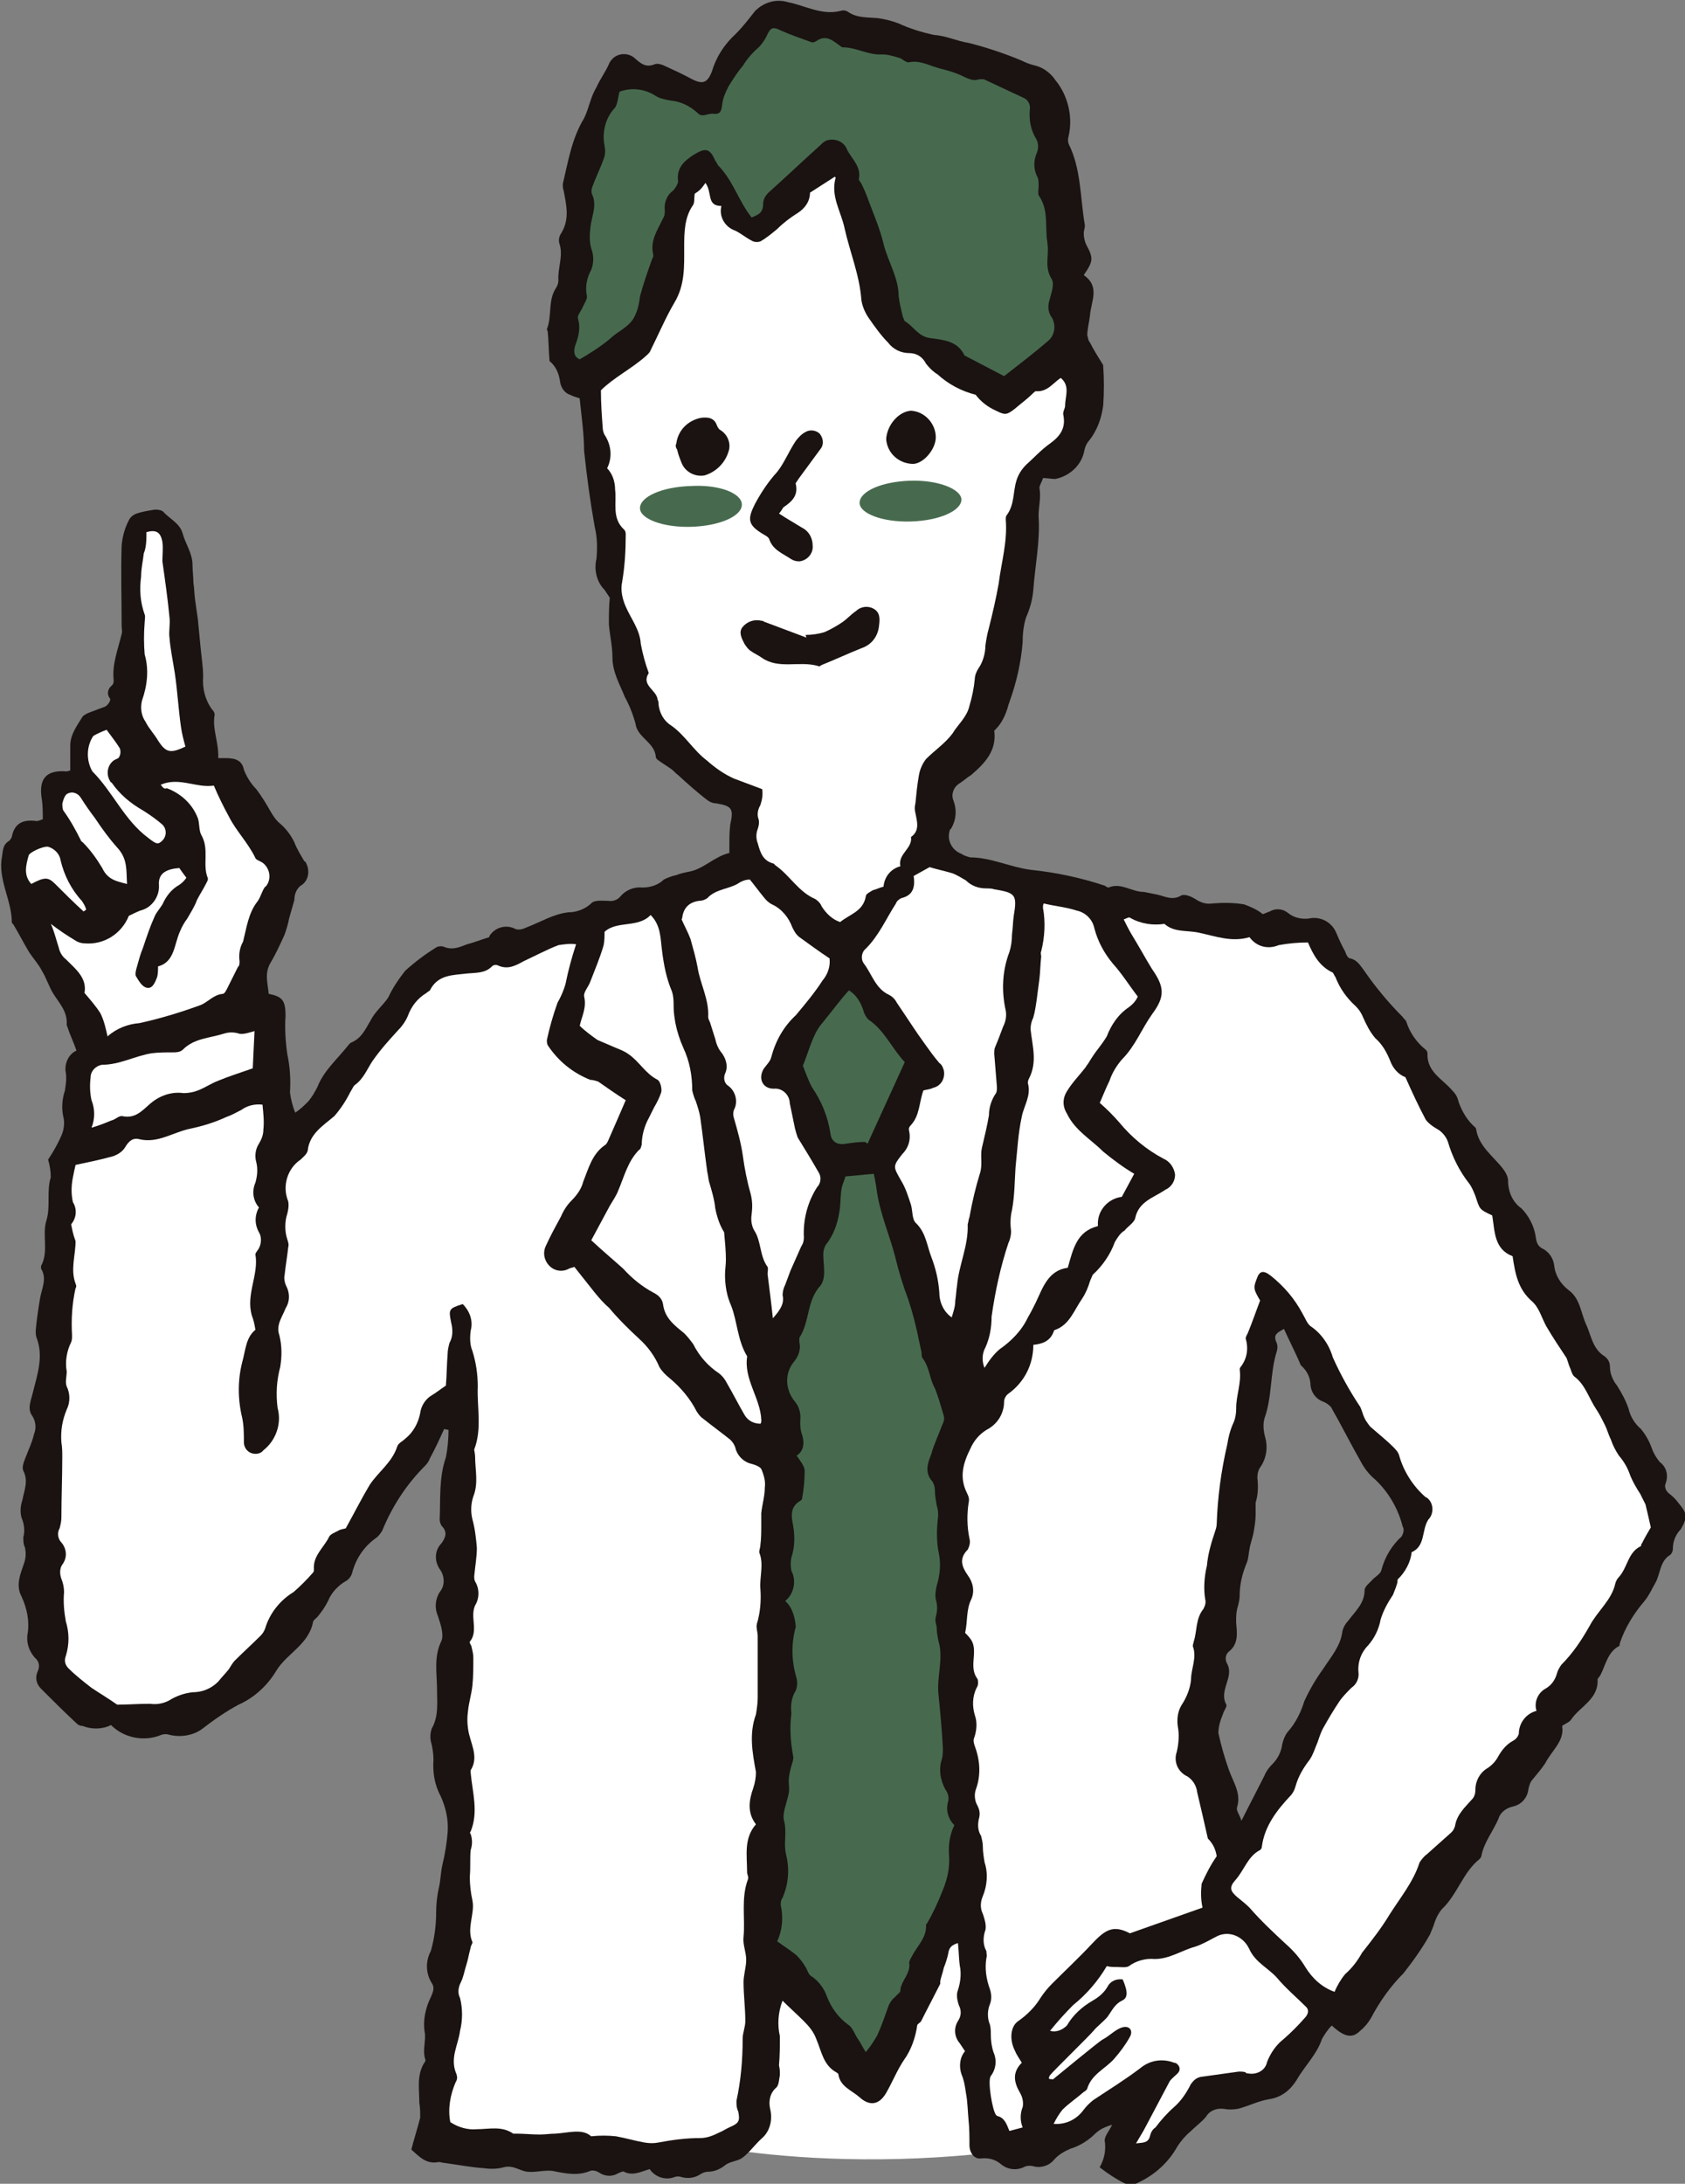
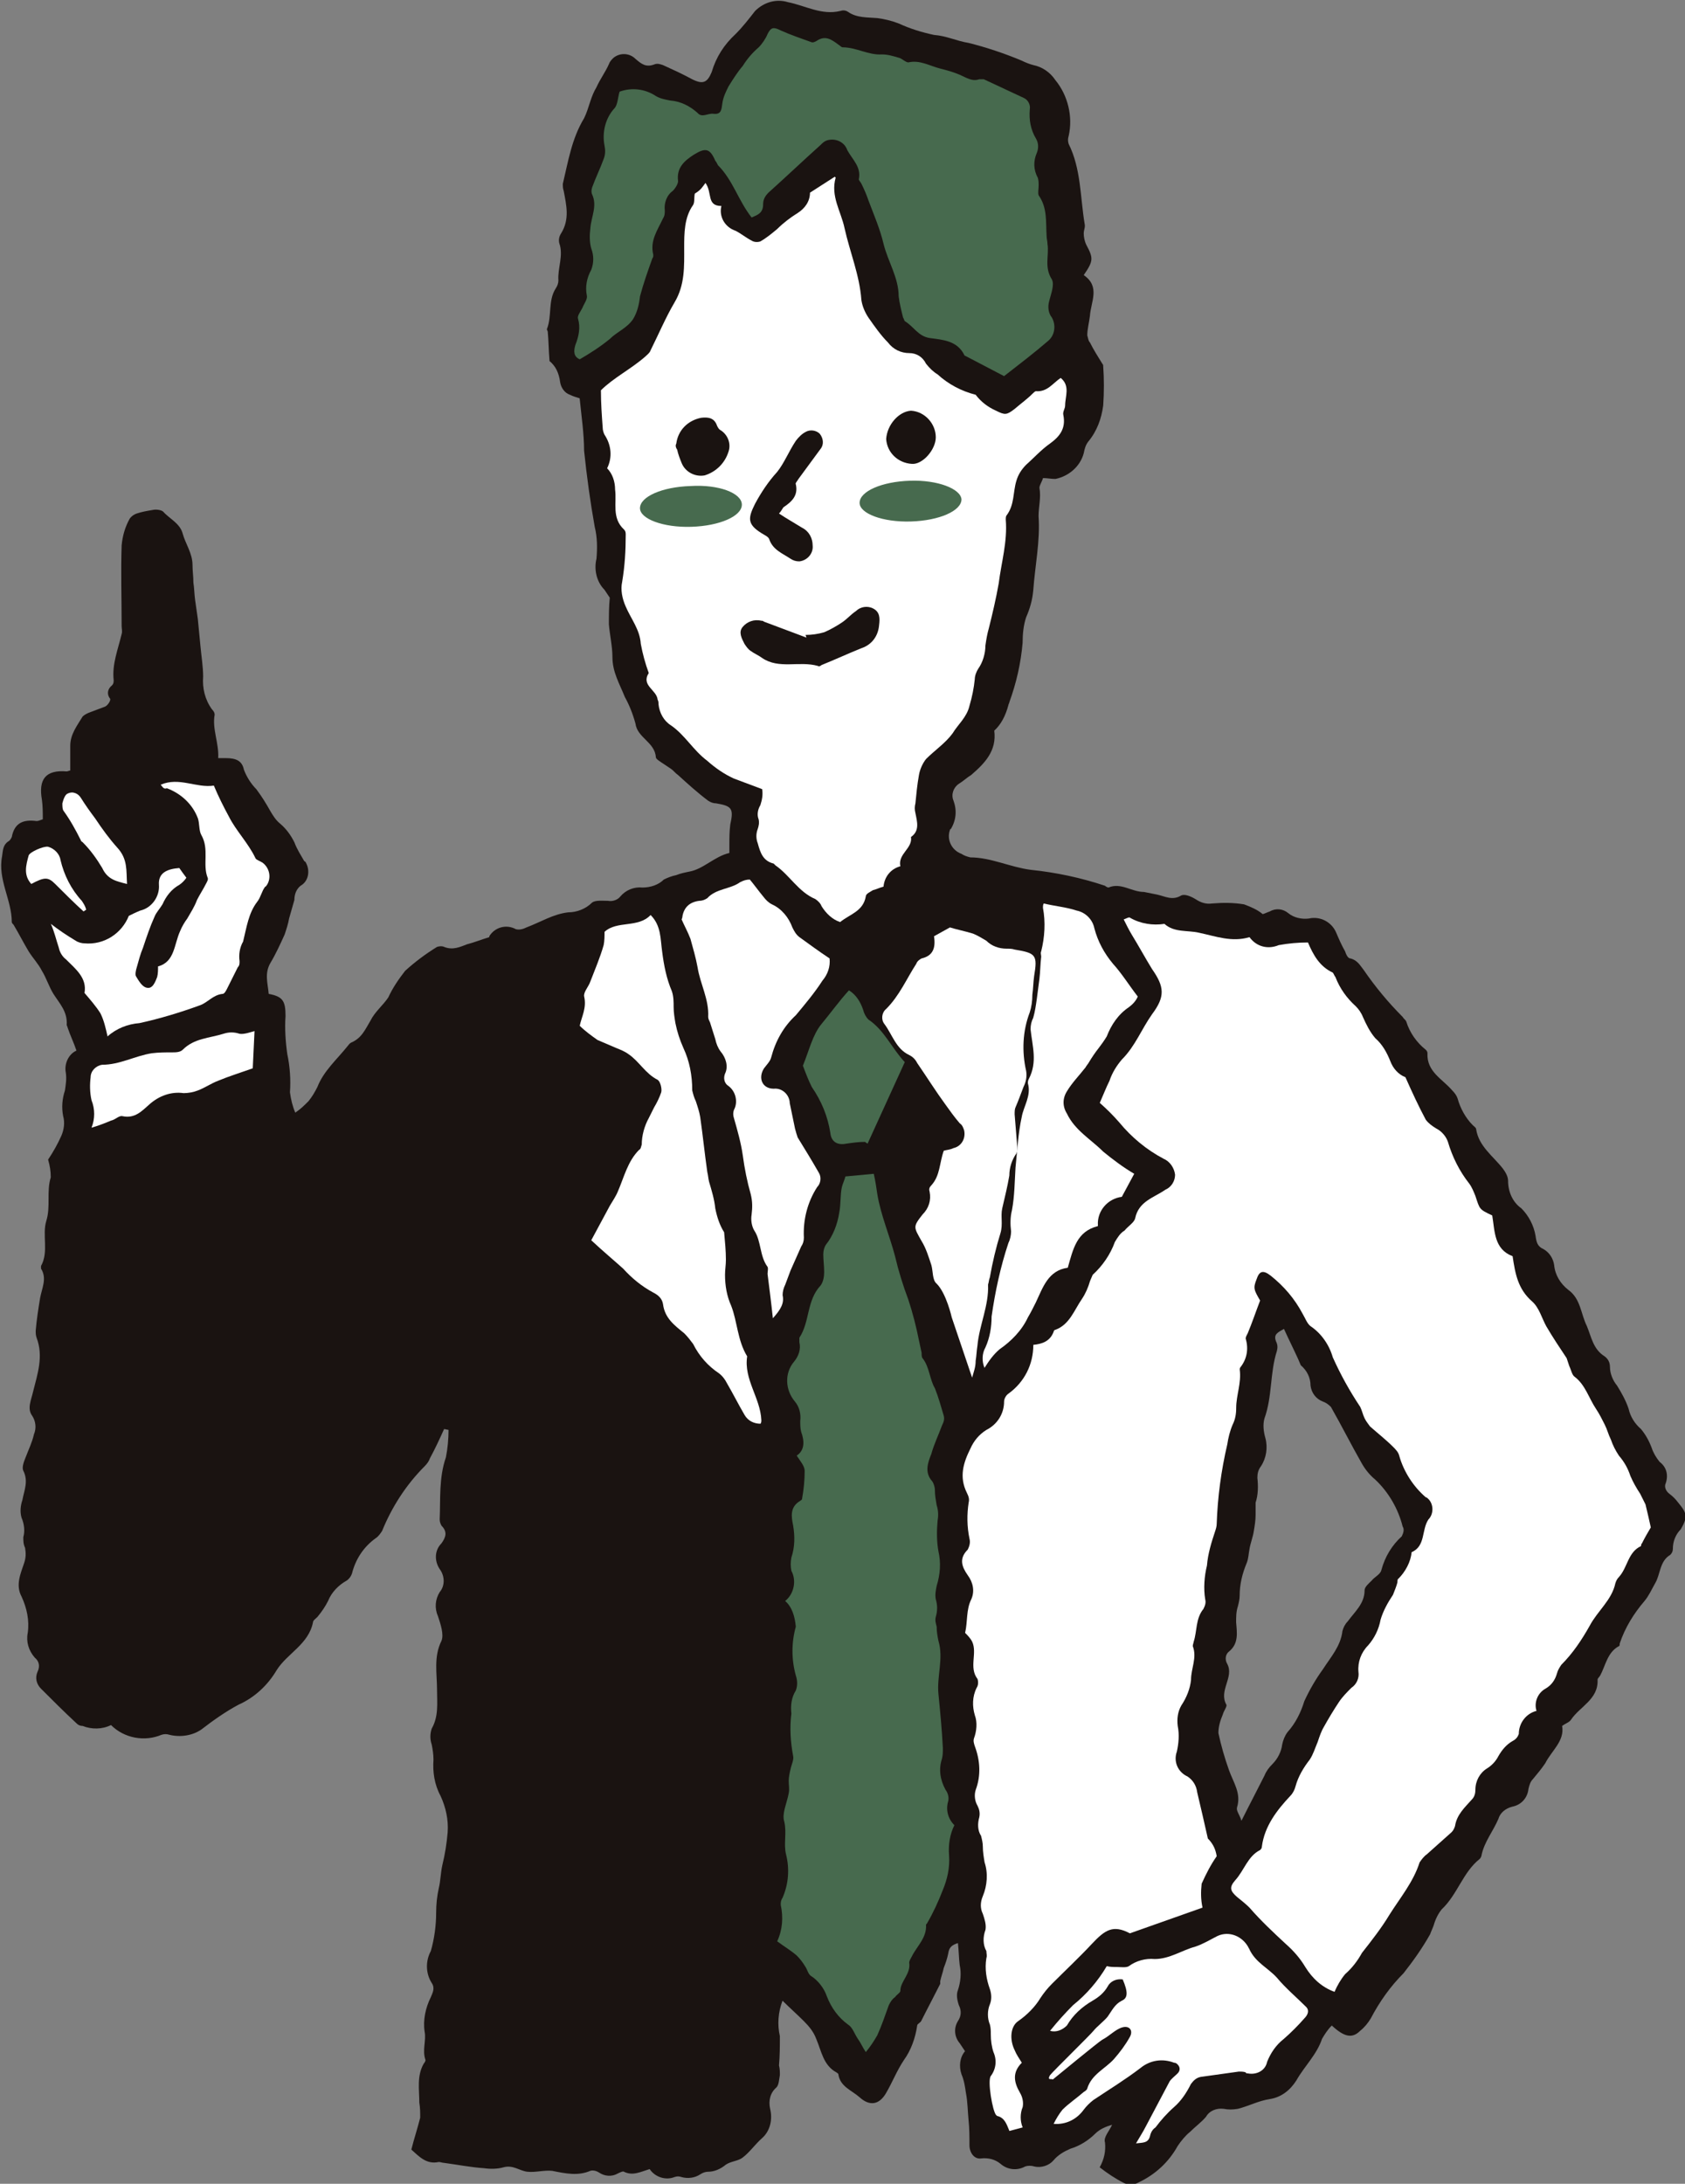
<svg xmlns="http://www.w3.org/2000/svg" id="_レイヤー_1" width="190.2" height="246.4" viewBox="0 0 190.2 246.4">
  <rect x="0" y="0" width="190.2" height="246.4" fill="#808080" stroke="none" />
  <defs>
    <style>.cls-1{fill:#fff;}.cls-2{fill:#476a4e;}.cls-3{fill:#1a1311;}</style>
  </defs>
  <g id="_グループ_4433">
-     <path id="_パス_7239" class="cls-1" d="m74.34,240.94s18.8,5.5,45.6.8l.6-60.6-46.8,9.3.6,50.5Z" />
    <path id="_パス_7240" class="cls-3" d="m189.43,169.54c-.3-.4-.6-.7-1-1s-.6-.8-.4-1.2c.3-.9.1-1.8-.7-2.4-.4-.5-.7-1-.9-1.6-.3-.8-.7-1.5-1.2-2.1-.7-.6-1.2-1.4-1.4-2.3-.3-.9-.8-1.8-1.3-2.6-.5-.6-.8-1.4-.8-2.1,0-.5-.2-.9-.6-1.2-1.3-.8-1.5-2.2-2-3.4-.7-1.4-.7-3.1-2.1-4.1-.9-.7-1.5-1.7-1.6-2.8-.1-.7-.5-1.4-1.2-1.8-.7-.3-.8-.8-.9-1.5-.2-1.2-.8-2.3-1.6-3.1-1-.7-1.5-1.9-1.5-3.1,0-.5-.3-1-.6-1.4-1.1-1.4-2.7-2.5-3-4.4,0-.2-.2-.3-.4-.5-.8-.8-1.4-1.9-1.7-3-.1-.3-.3-.6-.6-.9-1.1-1.3-2.9-2.1-2.8-4.2,0-.2-.1-.3-.2-.4-1-.8-1.8-1.9-2.2-3.2-.1-.2-.3-.3-.4-.5-1.6-1.6-3.1-3.4-4.4-5.3-.4-.5-.7-1.1-1.5-1.3-.3,0-.5-.5-.6-.8-.4-.7-.7-1.4-1-2.1-.5-1.2-1.8-1.9-3.1-1.6-.8.1-1.7-.1-2.3-.6-.6-.5-1.4-.6-2.1-.2-.3.1-.7.3-.8.3-.6-.5-1.3-.8-2.1-1.1-1.2-.2-2.4-.2-3.6-.1-.7.1-1.3-.1-1.9-.5-.5-.3-1.2-.6-1.6-.4-1,.6-1.8.1-2.7-.1-.5-.1-1-.2-1.5-.3-1.4,0-2.6-1.1-4-.5-.1,0-.3-.1-.4-.2-2.7-.9-5.5-1.5-8.4-1.8-2.3-.3-4.5-1.4-6.8-1.4-.4-.1-.7-.2-1-.4-1.1-.4-1.7-1.6-1.3-2.7q0-.1.1-.1c.6-1,.7-2.1.3-3.2-.3-.7,0-1.5.6-1.9.5-.3.9-.7,1.4-1,1.5-1.3,2.9-2.7,2.6-5q1.1-1,1.6-2.9c0-.1.1-.2.1-.3.8-2.2,1.3-4.4,1.5-6.7,0-1,.1-2,.4-2.9.4-.9.7-1.9.8-3,.2-2.8.8-5.6.6-8.4,0-1.1.3-2.1.1-3.2,0-.3.3-.7.4-1.1.5,0,.9.1,1.4.1,1.5-.3,2.8-1.4,3.2-2.9.1-.5.2-.9.5-1.3,1-1.2,1.5-2.6,1.7-4.1.1-1.5.1-3,0-4.4,0-.1,0-.2-.1-.3-.5-.8-1-1.6-1.4-2.4-.2-.2-.2-.5-.3-.8,0-.7.2-1.4.3-2.2.1-1.6,1.2-3.3-.7-4.6,1.1-1.6,1.1-1.9.3-3.4-.2-.4-.3-.9-.3-1.3s.2-.7.1-1.1c-.5-3-.4-6.2-1.8-9-.1-.3-.1-.6,0-.9.5-2.2-.1-4.6-1.5-6.3-.6-.9-1.5-1.5-2.5-1.7-.4-.1-.9-.3-1.3-.5-1.9-.8-4-1.5-6-2-1.3-.2-2.5-.8-3.9-.9-1.4-.3-2.7-.7-4-1.3-.8-.3-1.6-.5-2.4-.6-1.1-.1-2.3,0-3.3-.7-.3-.2-.6-.2-.9-.1-2.1.5-3.9-.6-5.9-1-1.3-.4-2.7,0-3.7,1-.7.9-1.4,1.8-2.2,2.6-1.3,1.2-2.2,2.6-2.7,4.3-.5,1.2-1,1.4-2.2.8-1.1-.6-2.2-1.1-3.3-1.6-.3-.1-.6-.2-.9-.1-1,.4-1.5,0-2.2-.6-.7-.7-1.8-.7-2.5-.1-.2.2-.4.4-.5.7-.4.9-1,1.7-1.4,2.6-.3.5-.5,1-.7,1.6s-.4,1.3-.7,1.9c-1.4,2.3-1.8,4.9-2.4,7.4,0,.3,0,.5.1.8.3,1.6.7,3.2-.3,4.8-.2.3-.3.7-.2,1.1.5,1.4-.2,2.8-.1,4.2,0,.3-.1.6-.3.9-.9,1.4-.4,3.1-1,4.6,0,.1.1.2.1.3.1,1.1.1,2.1.2,3.3q1,.8,1.2,2.4c.1.6.5,1.2,1.1,1.4.4.2.8.3,1.1.4.2,2,.5,4,.5,5.9.3,2.9.7,5.8,1.2,8.6.3,1.2.3,2.4.2,3.6-.3,1.2,0,2.6.9,3.5.2.3.4.6.6.9-.1,1-.1,2-.1,3,.1,1.2.4,2.5.4,3.7,0,1.7.8,3,1.4,4.5.5.9.9,1.9,1.2,3,.2,1.6,2.2,2.1,2.3,3.8,0,.2.5.5.8.7s.6.4.9.6.5.5.8.7c1.1,1,2.2,2,3.4,2.9.3.2.6.3.9.3,1.8.3,2,.6,1.6,2.4-.1.8-.1,1.5-.1,2.3v.9c-1.7.4-2.9,1.8-4.5,2.1-.5.1-1,.2-1.5.4-.5.1-1,.3-1.4.5-.6.6-1.5.9-2.4.9-1-.1-1.9.3-2.5,1-.3.4-.9.6-1.4.5-.6,0-1.4-.1-1.8.2-.7.7-1.7,1.1-2.7,1.1-1.7.2-3.1,1.1-4.7,1.7-.4.2-.8.3-1.2.2-1.1-.6-2.4-.2-3,.8v.1c-1,.3-1.7.6-2.5.8-.8.3-1.6.7-2.6.3-.2-.1-.5-.1-.8,0-1.3.8-2.5,1.7-3.6,2.7-.7.9-1.4,1.9-1.9,3-.6.9-1.5,1.6-2,2.6-.6,1-1,2-2.2,2.5-.2.1-.3.3-.4.4-1.2,1.5-2.7,2.8-3.4,4.6-.3.6-.6,1.1-1,1.6-.5.5-.9.9-1.5,1.3-.3-.7-.5-1.5-.6-2.3.1-1.4,0-2.9-.3-4.3-.2-1.4-.3-2.9-.2-4.3,0-1.7-.3-2.2-1.9-2.5-.1-1.2-.5-2.3.2-3.5.6-1,1.1-2.1,1.6-3.2.2-.6.4-1.2.5-1.8.2-.7.4-1.4.6-2.1,0-.6.2-1.2.7-1.6.9-.5,1.1-1.7.6-2.6,0-.1-.1-.1-.2-.2-.4-.7-.8-1.3-1.1-2.1-.4-.8-.9-1.5-1.6-2.1-.5-.4-.8-.9-1.1-1.4-.5-.9-1-1.7-1.6-2.5-.6-.6-1.1-1.4-1.4-2.2-.2-1-.9-1.3-2-1.3h-.9c.1-1.7-.7-3.3-.4-4.9,0-.2-.1-.4-.3-.6-.8-1.1-1.1-2.4-1-3.7,0-1.1-.2-2.3-.3-3.4-.1-1-.2-2.1-.3-3.1-.1-.7-.2-1.4-.3-2.1s-.1-1.4-.2-2c0-.7-.1-1.3-.1-2,0-1.3-.8-2.4-1.1-3.5-.3-1.2-1.5-1.7-2.2-2.5-.2-.2-.8-.3-1.2-.2-.6.1-1.2.2-1.8.4-.3.1-.6.3-.8.6-.5.9-.8,1.9-.9,3-.1,3,0,6,0,9.1,0,.3.1.6,0,.9-.4,1.7-1.1,3.4-.9,5.2,0,.2,0,.4-.2.6-.5.4-.6,1-.2,1.5.1.2-.3.8-.6.9-.5.2-1.1.4-1.6.6-.3.1-.7.3-.9.5-.6,1-1.4,2-1.4,3.3v2.8c-.1,0-.3.1-.4.1-2.4-.2-3.2.9-2.8,3.2.1.7.1,1.5.1,2.2-.3.1-.5.2-.7.2-1.5-.2-2.5.2-2.8,1.8-.1.2-.2.4-.4.5-.6.4-.6,1-.7,1.7-.5,2.6,1.1,4.9,1.1,7.4,0,.1.1.2.2.3.6,1,1.1,2,1.7,3,.5.8,1.1,1.4,1.5,2.2.5.8.8,1.8,1.3,2.6.7,1.1,1.6,2,1.5,3.5,0,.1.1.2.1.3.3.9.7,1.7,1,2.6-.9.4-1.4,1.5-1.2,2.5.1.7,0,1.3-.1,2-.3.9-.4,1.9-.2,2.9.2.7.1,1.5-.2,2.2-.4.9-.9,1.8-1.5,2.7.2.7.3,1.3.3,2-.5,1.6,0,3.3-.5,4.9s.3,3.5-.6,5.1v.3c.7,1.1.1,2.2-.1,3.3-.2,1.2-.4,2.5-.5,3.7,0,.3,0,.5.1.8.8,2.1.1,4.1-.4,6.1-.2.9-.7,1.9-.1,2.7.4.6.5,1.4.2,2.1-.2.9-.6,1.7-.9,2.5-.2.5-.5,1.2-.3,1.6.6,1.2.1,2.2-.1,3.3-.2.6-.3,1.3-.1,2,.3.7.4,1.5.2,2.2,0,.4,0,.8.2,1.2.1.6.1,1.1-.1,1.7-.4,1.2-1,2.5-.3,3.8.6,1.3.9,2.7.7,4.1-.2,1,.1,2,.8,2.8.5.4.6,1,.3,1.6-.3.7-.1,1.4.4,1.9,1.3,1.3,2.6,2.6,4,3.9.2.2.4.3.7.3,1,.4,2.2.4,3.2-.1,1.5,1.5,3.8,1.9,5.7,1.1.3-.1.6-.1.9,0,1.2.3,2.6.1,3.6-.6,1.3-1,2.7-2,4.2-2.8,1.8-.8,3.3-2.2,4.3-3.9,1.2-1.9,3.6-2.9,4.1-5.4,0-.2.3-.4.5-.6.5-.6.9-1.2,1.2-1.8.4-1,1.2-1.8,2.1-2.3.3-.2.5-.5.6-.8.4-1.6,1.3-3,2.7-4,.3-.2.5-.5.7-.8,1.1-2.7,2.7-5.2,4.8-7.3.3-.3.5-.6.6-.9.6-1.1,1.1-2.2,1.6-3.3l.5.1c0,1-.1,2.1-.3,3.1-.8,2.3-.6,4.7-.7,7,0,.3.1.5.2.7.7.7.5,1.3,0,2-.8.8-.8,2-.2,2.9.6.8.6,1.9,0,2.6-.5.8-.6,1.8-.2,2.7.3.9.7,2.1.4,2.8-.9,1.8-.5,3.7-.5,5.5,0,1.5.2,3-.6,4.4-.2.6-.2,1.2,0,1.8.1.5.2,1.1.2,1.7-.1,1.4.1,2.8.8,4.1.6,1.3.9,2.7.8,4.1-.1,1.2-.3,2.5-.6,3.7-.2.9-.2,1.8-.4,2.6-.2.9-.3,1.8-.3,2.8,0,1.4-.2,2.9-.6,4.3-.6,1.1-.6,2.5.1,3.6.4.6.1,1.1-.1,1.6-.6,1.2-.9,2.6-.7,3.9.2,1-.3,2.1.1,3.2,0,.1-.1.3-.2.4-.8,1.4-.5,2.9-.5,4.4.1.6.1,1.1.1,1.7-.3,1.2-.7,2.4-1,3.6.9.8,1.7,1.7,3.1,1.4.2,0,.4.1.6.1,1.5.2,3,.5,4.5.6.7.1,1.5.1,2.2-.1,1.1-.3,1.8.4,2.7.5.9.1,1.9-.2,2.8-.1,1.5.3,2.9.6,4.3,0,.3-.1.7,0,1,.2.6.4,1.4.5,2.1.1.2-.1.6-.3.7-.2,1,.5,1.9,0,2.9-.3.6.9,1.8,1.3,2.8.9.3-.1.5-.1.8,0,.7.2,1.5.1,2.1-.3.3-.2.6-.3.9-.3.7,0,1.4-.3,2-.8.6-.4,1.4-.4,1.9-.8.8-.6,1.4-1.5,2.2-2.2.9-.8,1.2-2.1.9-3.3-.2-.9,0-1.8.7-2.4.3-.3.3-.9.4-1.4,0-.4,0-.7-.1-1.1.1-1.1.1-2.2.1-3.3-.3-1.3-.2-2.7.3-4,.8.8,1.6,1.5,2.4,2.3.6.6,1.1,1.2,1.4,2,.6,1.4.8,3,2.3,3.8.1.1.2.1.2.2.2,1.4,1.5,1.8,2.4,2.6,1.1,1,2.2.9,3-.5.7-1.2,1.2-2.5,2-3.7.8-1.1,1.3-2.5,1.5-3.9,0-.2.4-.3.5-.6.7-1.4,1.4-2.7,2.1-4.1v-.3c.1-.5.3-1,.4-1.5.2-.5.4-1.1.5-1.6.1-.8.5-1,1.1-1.2.1.9.1,1.7.2,2.5.2.9.1,1.9-.2,2.8-.2.5-.1,1.1.1,1.7.3.6.3,1.2-.1,1.8-.5.8-.4,1.8.2,2.5.2.3.4.6.6.9-.6.7-.7,1.7-.4,2.6.3.7.4,1.4.5,2.1.2,1,.2,2.1.3,3.1.1.9.1,1.9.1,2.8,0,.8.5,1.6,1.3,1.5s1.6.1,2.2.6c.8.7,1.9.8,2.8.3.3-.1.7-.1,1,0,.8.2,1.7-.1,2.2-.7s1.2-1,1.9-1.3c1-.3,2-.9,2.8-1.7.5-.5,1.2-.8,1.9-1-.3.7-1,1.4-.8,2,.1,1-.1,1.9-.6,2.8.9.7,1.8,1.3,2.8,1.8.5.2,1.1.2,1.6-.1,1.9-.9,3.4-2.3,4.4-4.1.4-.6.9-1.2,1.4-1.6.6-.6,1.3-1.1,1.8-1.7.4-.7,1.2-1,2-.9.5.1,1,.1,1.6,0,1.2-.3,2.3-.9,3.6-1.1,1.3-.2,2.3-1,3-2.1.9-1.6,2.3-2.9,2.9-4.7.3-.5.6-1,1.1-1.5,1.4,1.3,2.3,1.5,3.2.6.5-.4.9-.9,1.2-1.4,1-1.9,2.2-3.6,3.7-5.1,1.1-1.4,2.1-2.8,3-4.4.1-.3.3-.7.4-1,.2-.7.5-1.3.9-1.8,1.8-1.7,2.4-4.2,4.3-5.7.1-.1.2-.3.2-.4.3-1.5,1.3-2.7,1.9-4.1.2-.7.8-1.2,1.6-1.4,1-.2,1.7-1,1.8-2,.1-.4.2-.8.5-1.1.5-.6,1-1.2,1.4-1.8.7-1.4,2.2-2.5,1.9-4.2.4-.3.8-.4,1-.7,1-1.5,3.1-2.3,3-4.5,0-.2.2-.3.3-.5.6-1.1.8-2.6,2.1-3.3.1,0,.1-.2.1-.3.6-1.8,1.6-3.4,2.8-4.8.5-.6.8-1.3,1.2-2,.6-1,.5-2.5,1.7-3.2.2-.2.3-.4.3-.7,0-.8.3-1.6.9-2.2.8-1.4.7-1.8-.3-3m-31.2,3.8c-1.1,1-1.9,2.3-2.3,3.8-.1.5-.8.8-1.1,1.2-.3.3-.8.7-.8,1.1,0,1.5-1.1,2.4-1.9,3.5-.3.3-.5.7-.6,1.1-.2,1.7-1.3,2.9-2.2,4.3-.8,1.1-1.5,2.3-2.1,3.6-.4,1.3-1,2.5-1.9,3.5-.3.4-.5.9-.6,1.4-.1.8-.5,1.6-1.1,2.2-.4.4-.7.8-.9,1.3-.8,1.6-1.6,3.1-2.6,5.1-.2-.7-.6-1.1-.5-1.5.5-1.6-.4-2.8-.9-4.2-.5-1.4-.9-2.8-1.2-4.2,0-.7.2-1.4.5-2.1.1-.4.5-.9.4-1.1-.9-1.6.9-3.1.1-4.6-.3-.5-.2-1.1.2-1.4,1.1-.9.9-2.1.8-3.3,0-.6,0-1.2.2-1.8.1-.4.2-.8.2-1.2,0-1.3.3-2.5.8-3.7.2-.5.2-1,.3-1.5.1-.7.4-1.4.5-2.1.1-.6.2-1.2.2-1.8v-1.4c.3-.9.3-1.9.2-2.8,0-.5.1-.9.4-1.3.6-.9.8-2.1.5-3.2-.2-.7-.3-1.5-.1-2.2.9-2.5.6-5.1,1.4-7.6.1-.4.1-.7-.1-1.1-.3-.8.2-1,.9-1.4.5,1.1,1.1,2.3,1.6,3.4.1.2.2.5.3.7.7.6,1.1,1.4,1.1,2.3.1.8.6,1.5,1.4,1.8.3.1.6.3.9.6,1.2,2.1,2.3,4.3,3.5,6.4.4.7.9,1.3,1.5,1.8,1.5,1.4,2.6,3.3,3.1,5.3.2.3.1.7-.1,1.1" />
-     <path id="_パス_7241" class="cls-1" d="m8.03,138.14c.6-.7.7-1.7.2-2.5-.2-.9-.2-1.8,0-2.8.1-.5.2-1,.3-1.4,1.4-.3,2.9-.6,4.3-1,.5-.2,1-.5,1.3-1,.4-.7.9-1.1,1.6-.9,2.1.5,3.8-.8,5.8-1.2,1.4-.3,2.7-.7,4-1.3.6-.2,1.1-.5,1.7-.8.7-.5,1.5-.7,2.4-.6.1,1,.2,1.9.1,2.8,0,.6-.2,1.1-.5,1.6-.4.6-.5,1.4-.3,2.1.2.8.1,1.6-.1,2.3-.4.9-.3,2,.4,2.8-.5.9-.5,1.9,0,2.8.3.5.3,1.2,0,1.8-.1.2-.4.5-.4.7.4,2.3-1.1,4.5-.4,6.9.2.5.3,1,.4,1.6-1.1.9-1.1,2.3-1.5,3.7-.5,2-.5,4.1,0,6.2.2.9.2,1.9.2,2.8,0,.5.3,1,.8,1.2s1.1.1,1.4-.3c1.4-1.1,2.1-3,1.6-4.8-.2-1.6-.1-3.1.3-4.6.2-1.2.2-2.4-.1-3.6-.4-1.1.3-2,.7-3,.5-.8.5-1.7.1-2.5-.2-.4-.3-.9-.2-1.3.1-1,.3-2.1.4-3.1.1-.3,0-.6-.1-.9-.3-.9-.3-2,0-2.9.1-.4.2-.9.1-1.4-.7-1.7-.1-3.7,1.4-4.7.3-.3.7-.6.8-1,.2-1.9,1.7-2.8,3-3.9.7-.8,1.3-1.7,1.8-2.7.2-.3.3-.6.5-.8,1-.7,1.4-1.8,2-2.7.9-1.3,1.9-2.4,3-3.6.4-.4.8-1,1-1.5.4-1.1,1.1-2,2.1-2.6.1-.1.3-.2.4-.3.9-1.8,2.6-1.7,4.2-1.9,1-.1,2,0,2.8-.8.2-.2.5-.2.7-.1,1.1.5,2,0,2.9-.5,1.3-.6,2.6-1.3,3.9-1.8.7-.1,1.3-.2,2-.1-.5,1.5-.9,3-1.2,4.5-.2.7-.5,1.4-.9,2.1-.5,1.4-.9,2.8-1.2,4.2,0,.2,0,.4.1.6,1.2,1.8,2.8,3.1,4.8,3.9.3,0,.6.1.9.2,1,.7,2,1.4,3.1,2.1-.6,1.4-1.3,3-2,4.6-.1.2-.2.4-.4.5-1.4,1-1.8,2.6-2.4,4.1-.2.8-.7,1.5-1.3,2.1-.5.5-.9,1.1-1.2,1.8-.6,1.1-1.2,2.2-1.7,3.3-.4.8-.2,1.7.4,2.3.6.6,1.5.7,2.2.3.2-.1.4-.1.6-.2.8,1,1.5,1.9,2.3,2.9.5.6,1,1.2,1.6,1.7,1,1.2,2.2,2.4,3.4,3.5,1,.9,1.8,2,2.3,3.2.3.5.7.9,1.2,1.3,1.2,1,2.3,2.3,3,3.7.2.3.4.6.7.8,1,.8,2.1,1.6,3.1,2.4.3.3.5.6.6,1,.2.8.9,1.5,1.7,1.7.4.1,1,.3,1.2.6.3.7.5,1.4.4,2.1,0,1-.3,1.9-.4,2.9v1.4c0,.7,0,1.4-.1,2.2,0,.3-.2.7-.1.9.5,1.3,0,2.7.1,4s0,2.7-.4,4c-.1.4.1.9.1,1.4v6.9c0,.6-.1,1.3-.2,1.9-.8,2.2-.4,4.3,0,6.5,0,.6-.1,1.2-.3,1.8-.5,1.4-.7,2.8.3,4.1-1.4,1.6-1,3.5-1,5.4,0,.3.2.5.1.8-.8,2.1-.3,4.4-.5,6.5-.1.9.3,1.7.3,2.6,0,.8-.3,1.7-.3,2.5,0,1.5.2,2.9.2,4.4,0,.7-.3,1.3-.3,2,0,2.4-.2,4.7-.7,7,0,.4,0,.8.2,1.2.2,1,.1,1.3-.8,1.7-.5.2-.9.5-1.4.7-.6.3-1.3.6-2.1.6-1.6,0-3.1.2-4.7.5-.5.1-1,.1-1.6,0-1.1-.2-2.1-.5-3.2-.7-.9-.1-1.9-.1-2.8,0-1-.9-2.5-.4-4-.3-.6,0-1.2.1-1.8.1-.9,0-1.8-.1-2.7-.1h-.3c-1.3-.9-2.7-.5-4.1-.5-1,.1-2.1-.2-3-.8-.3-1.5,0-3.1.6-4.5.2-.3.2-.6.1-.9-.8-1.8.2-3.3.4-4.9.3-1.2.3-2.5,0-3.7-.3-.6-.2-1.2.1-1.8.3-.6.4-1.3.6-1.9s.3-1.3.5-2c0-.2.2-.4.2-.6-.7-1.6.3-3.2,0-4.7-.2-.9-.3-1.8-.3-2.7.1-1,0-2.1.1-3,.2-.6.2-1.2,0-1.8-.1-.1-.1-.2,0-.3.9-2.2.2-4.4,0-6.6v-.3c1-1.6-.1-3.1-.3-4.7-.1-.7-.1-1.3,0-2,.1-1,.4-1.9.5-2.9s.1-2.1.1-3.1c0-.4-.1-.8-.2-1.2,0-.2-.3-.5-.2-.6,1-1.2,0-2.8.6-4.1.5-.8.5-1.9,0-2.7-.1-.2-.1-.4-.1-.6.1-1.1.3-2.2.3-3.2-.1-1.1-.2-2.1-.5-3.2-.2-.8-.2-1.7.1-2.6.6-1.5.2-3,.2-4.5,0-.3-.1-.6-.1-.8.9-2.3.3-4.8.4-7.1,0-1.4-.2-2.7-.6-4-.3-.7-.3-1.5-.2-2.3.3-1.1-.1-2.2-.9-3-1.6.5-1.6.6-1.3,2.1.2.8.2,1.6-.2,2.3-.1.4-.2.8-.2,1.2-.1,1.2-.1,2.5-.2,3.6-.6.4-1.1.8-1.6,1.1-.7.4-1.2,1.2-1.3,2-.2,1.1-.8,2.2-1.7,2.9-.3.3-.8.5-.9.9-.6,1.8-2.1,2.8-3.1,4.3-.9,1.5-1.7,3.1-2.7,4.9-.3.1-.6.1-.9.3-.4.2-.9.4-1,.7-.6,1.2-1.8,2.1-1.7,3.6,0,.2,0,.3-.1.4-.7.8-1.4,1.5-2.2,2.2-1.5.9-2.7,2.4-3.2,4.1-.1.3-.3.6-.5.8-1,1-2,1.9-2.9,2.8-.3.3-.5.7-.7,1-.4.5-.8.9-1.2,1.4-.8.8-1.8,1.2-2.9,1.2-.9.1-1.8.4-2.6.9-.7.4-1.5.5-2.2.4-1.3,0-2.6.1-3.7.1-1-.7-2-1.3-2.9-1.9-.9-.7-1.8-1.4-2.6-2.2-.4-.4-.5-.9-.3-1.4.4-1.3.4-2.6,0-3.9-.2-1.1-.3-2.2-.2-3.3,0-.5-.1-1-.3-1.5s-.2-1.2.1-1.6c.6-.8.5-1.8-.1-2.5-.4-.4-.5-1.1-.2-1.6.1-.4.2-.8.2-1.2,0-2.3.1-4.5.1-6.8,0-.6,0-1.1-.1-1.7-.1-1.3.1-2.5.6-3.7.4-.8.4-1.8,0-2.6-.2-.5,0-1.1,0-1.7-.2-1.1,0-2.3.5-3.3.1-.2.1-.5.1-.8-.1-1.8,0-3.5.4-5.3.1-.1.1-.3,0-.5-.6-1.6,0-3.2,0-4.8-.3-.8-.4-1.4-.5-1.9" />
    <path id="_パス_7242" class="cls-1" d="m137.34,209.44c-.7,1-1.2,2-1.7,3.1-.1.9-.1,1.8.1,2.7l-8.2,2.9c-1.9-1-2.8-.4-4.3,1.2-1.4,1.5-3,3-4.5,4.5-.5.5-.9,1-1.3,1.6-.6,1-1.5,1.9-2.5,2.6-.9.6-1,2.1-.4,3.3.2.5.5.9.8,1.4-1.1,1.1-.9,2.2-.2,3.4.3.5.4,1.1.3,1.6-.3.7-.3,1.6,0,2.3l-1.5.4c-.3-.7-.5-1.5-1.4-1.7l-.1-.1c-.4-.4-1-3.9-.6-4.4.6-.8.7-1.8.3-2.7-.2-.6-.3-1.3-.3-2,0-.4,0-.7-.1-1.1-.3-.7-.3-1.6,0-2.3.2-.5.2-1.1,0-1.7-.4-1.1-.6-2.3-.4-3.5.1-.3,0-.5,0-.8-.4-.7-.4-1.6-.1-2.4.1-.6-.1-1.2-.3-1.8-.3-.6-.3-1.3,0-2,.5-1.2.6-2.6.2-3.8-.1-.6-.2-1.2-.2-1.8,0-.4-.1-.8-.2-1.2-.4-.6-.4-1.4-.2-2.1.1-.5,0-.9-.2-1.3-.3-.5-.4-1.2-.2-1.8.6-1.6.5-3.3-.1-4.9-.1-.3-.2-.6-.1-.9.3-.8.4-1.8.1-2.6-.3-1-.3-2.1.2-3.1.2-.3.2-.7.1-1-1-1.3,0-2.9-.6-4.2-.2-.4-.5-.7-.8-1,.3-1.3.1-2.6.7-3.8.4-.9.2-1.9-.4-2.7-.7-1-1-1.9,0-2.9.2-.4.3-.8.2-1.2-.3-1.4-.3-2.8-.1-4.1.1-.4,0-.7-.2-1.1-.9-1.8-.4-3.4.4-5,.4-.9,1-1.6,1.8-2.1,1.2-.6,2-1.8,2-3.2,0-.3.2-.7.5-.9,1.8-1.3,2.8-3.3,2.8-5.5,1-.1,1.9-.4,2.3-1.5,0-.1.1-.2.2-.2,1.6-.6,2.1-2.2,3-3.5.4-.6.7-1.3.9-2,.1-.2.2-.5.3-.7,1.1-1,2-2.3,2.5-3.7.3-.5.6-1,1.1-1.3.4-.5,1.1-.9,1.2-1.4.4-1.9,2.1-2.3,3.4-3.2.7-.3,1.1-1,1.1-1.7-.1-.8-.6-1.5-1.3-1.8-1.9-1-3.6-2.4-5-4.1-.7-.8-1.4-1.5-2.2-2.2.4-.9.7-1.7,1.1-2.5.3-.9.8-1.7,1.4-2.4,1.5-1.5,2.2-3.4,3.4-5.1,1.5-2,1.4-3.1,0-5.1-.8-1.3-1.5-2.6-2.3-3.9-.3-.5-.6-1.1-.9-1.7.3-.1.6-.3.7-.2,1.2.7,2.6.9,3.9.7,1.1,1,2.6.7,3.9,1,1.9.4,3.7,1.1,5.7.5.8,1.1,2.1,1.4,3.3.9,1.1-.2,2.2-.3,3.3-.3.6,1.4,1.3,2.7,2.8,3.4.1.1.2.4.3.5.5,1.3,1.3,2.4,2.3,3.3.3.3.6.7.8,1.2.4.9.8,1.7,1.4,2.4.8.7,1.3,1.6,1.7,2.6.3.8.9,1.5,1.7,1.8.8,1.8,1.5,3.3,2.3,4.8.3.4.7.7,1.2,1,.6.3,1.1.9,1.3,1.5.5,1.7,1.3,3.3,2.4,4.7.3.4.5.9.7,1.4.5,1.5.4,1.5,1.9,2.2.3,1.8.2,3.8,2.3,4.6.3,2,.6,3.7,2.2,5.1.8.7,1.1,1.9,1.6,2.8.7,1.2,1.5,2.4,2.3,3.6.1.3.2.6.3.9.2.4.3,1,.6,1.2,1.2.9,1.6,2.4,2.4,3.6.4.6.7,1.2,1,1.8.3.6.4,1.1.7,1.7.2.6.5,1.2.9,1.8.6.7,1,1.4,1.3,2.3.3.7.7,1.4,1.1,2,.2.4.4.8.6,1.2.2.8.4,1.7.6,2.6-.3.5-.7,1.2-1,1.8-.1.1-.1.2-.1.3-1.5.7-1.5,2.4-2.5,3.5-.2.2-.3.4-.4.7-.4,1.9-2,3.1-2.9,4.8-.9,1.6-1.9,3.1-3.2,4.4-.2.3-.4.6-.5,1-.2.7-.6,1.3-1.3,1.7-.9.5-1.3,1.6-1,2.5-1.2.3-2,1.4-2,2.6-.1.3-.3.6-.7.8-.7.4-1.2,1-1.6,1.7-.3.6-.8,1.1-1.3,1.4-.8.5-1.3,1.4-1.3,2.4,0,.4-.1.8-.4,1.1-.8.9-1.7,1.7-1.9,3-.1.3-.2.5-.4.7-.9.8-1.9,1.7-2.8,2.5-.3.2-.6.6-.8.9-.7,2.2-2.2,4-3.4,5.9-.9,1.5-2,2.9-3.1,4.3-.5.9-1.1,1.7-1.9,2.4-.5.6-.9,1.3-1.2,2-1.4-.5-2.5-1.5-3.3-2.8-.6-1-1.3-1.8-2.2-2.6-1.4-1.3-2.8-2.6-4.1-4.1-.4-.4-.9-.8-1.4-1.2-.8-.7-.9-1.1-.2-1.9,1-1.1,1.4-2.7,2.8-3.4.1-.1.2-.2.2-.4.3-2.3,1.7-4.1,3.2-5.7.3-.3.5-.7.6-1.1.3-1.1.9-2.1,1.6-3,.4-.6.6-1.3.9-2,.2-.6.4-1.2.7-1.7.5-.9,1.1-1.9,1.7-2.8.4-.6.9-1.1,1.4-1.6.6-.4.9-1.1.8-1.8-.1-1.1.3-2.2,1.1-3,.7-.8,1.2-1.8,1.4-2.9.3-1,.8-1.9,1.4-2.8.2-.5.4-1,.5-1.4,0-.1,0-.4.1-.4.8-.8,1.4-1.9,1.5-3,1.6-.7,1.1-2.5,1.9-3.7.6-.6.6-1.7,0-2.3-.1-.1-.2-.2-.3-.2-1.4-1.2-2.5-2.9-3-4.7-.1-.4-.4-.7-.7-1-.8-.8-1.7-1.5-2.6-2.3-.2-.3-.4-.5-.6-.9s-.3-.9-.5-1.3c-1.2-1.8-2.2-3.6-3.1-5.6-.4-1.4-1.3-2.7-2.5-3.5-.4-.3-.6-.9-.9-1.4-.9-1.7-2.1-3.1-3.6-4.3-.9-.7-1.3-.5-1.6.4-.4,1-.3,1.2.4,2.4-.5,1.3-.9,2.5-1.4,3.7-.1.2-.3.5-.2.7.3,1.1.1,2.2-.6,3.1-.1.1-.1.2-.1.3.2,1.5-.4,2.9-.4,4.3,0,.7-.1,1.3-.4,1.9-.3.7-.5,1.5-.6,2.2-.7,3-1.1,6-1.2,9,0,.3-.1.6-.2.9-.4,1.2-.8,2.5-.9,3.8-.3,1.2-.4,2.6-.2,3.8.1.4,0,.7-.2,1.1-.9,1.1-.7,2.5-1.1,3.7,0,.1-.1.3-.1.5.5,1.3-.2,2.5-.2,3.8-.1,1-.5,2-1.1,2.9-.4.7-.5,1.5-.4,2.3.2,1,.1,2-.1,2.9-.4,1.1.1,2.3,1.2,2.8.6.4,1,1,1.1,1.8.4,1.7.8,3.4,1.2,5.2.7.7.9,1.4,1,2" />
    <path id="_パス_7243" class="cls-1" d="m79.63,20.64c.8,1.1.1,2.6,1.8,2.6-.3,1.2.4,2.4,1.6,2.8.6.3,1.2.8,1.8,1.1.3.2.7.2,1,.1.7-.4,1.3-.9,1.9-1.4.7-.7,1.5-1.3,2.3-1.8s1.4-1.3,1.4-2.3l2.8-1.8.1.1c-.6,2.1.6,3.8,1,5.7.6,2.7,1.7,5.3,1.9,8.1.1.7.4,1.4.8,2,.7,1,1.4,2,2.2,2.8.6.8,1.5,1.2,2.4,1.2.8,0,1.5.4,1.9,1.2.4.5.8.9,1.3,1.2,1.2,1.1,2.7,1.9,4.3,2.3.6.8,1.4,1.4,2.3,1.8,1,.5,1.2.5,2.1-.2.7-.6,1.4-1.1,2-1.7.1-.1.3-.3.4-.3,1.3.1,1.9-.9,2.8-1.5,1.1.9.5,2.1.5,3.1,0,.4-.3.7-.2,1.1.3,1.5-.4,2.4-1.5,3.2-1,.7-1.8,1.6-2.7,2.4-.5.5-.9,1.1-1.1,1.8-.4,1.3-.2,2.7-1.1,3.9-.1.1-.1.3-.1.5.2,2.5-.5,4.8-.8,7.2-.3,1.7-.7,3.4-1.1,5-.2.7-.3,1.3-.4,2,0,.9-.3,1.9-.8,2.6-.2.3-.4.8-.4,1.2-.1,1-.3,2-.6,3-.3,1.3-1.3,2.1-1.9,3.1-.8,1.1-2,1.9-3,2.9-.4.5-.7,1.2-.8,1.8-.2,1.1-.3,2.2-.4,3.2-.1.4-.1.7,0,1.1.2,1,.5,2-.5,2.7.2,1.3-1.5,1.9-1.2,3.3-1.1.3-1.8,1.2-1.9,2.3-.4.1-.8.3-1.2.4-.3.2-.8.4-.8.7-.3,1.7-1.8,2-2.9,2.9-.9-.3-1.6-1-2.1-1.8-.1-.3-.4-.6-.7-.8-1.9-.8-2.9-2.7-4.5-3.8l-.2-.2c-1.2-.3-1.5-1.2-1.8-2.3-.2-.5-.2-1.1,0-1.6.1-.3.2-.7.1-1.1-.2-.5-.1-1.1.2-1.6.2-.6.3-1.2.2-1.8l-3.2-1.2c-1.1-.5-2.1-1.2-3-2-1.6-1.2-2.5-2.9-4.1-4-.8-.5-1.3-1.4-1.4-2.4,0-.2,0-.3-.1-.5-.1-1.1-1.9-1.6-1-3-.4-1.1-.7-2.2-.9-3.3-.1-1.6-1.1-2.8-1.7-4.2-.4-.9-.6-1.9-.4-2.8.3-1.8.4-3.5.4-5.3,0-.2,0-.4-.2-.6-1.4-1.3-.8-3-1-4.5,0-.9-.3-1.8-.9-2.4.6-1.2.5-2.6-.3-3.8-.1-.2-.2-.5-.2-.8-.1-1.4-.2-2.7-.2-4.2,1.4-1.4,3.4-2.4,5-3.8.2-.2.5-.4.6-.7.9-1.8,1.7-3.7,2.7-5.4,1.2-2,1.1-4.1,1.1-6.2,0-1.6,0-3.4,1-4.8.2-.3.1-.9.2-1.3.7-.4.9-.8,1.2-1.2" />
    <path id="_パス_7244" class="cls-2" d="m88.63,180.64c1-.8,1.3-2.3.7-3.4-.1-.5-.1-1,0-1.5.4-1.2.4-2.4.2-3.6-.2-1-.4-2.1.8-2.8.1-.1.2-.1.2-.2.2-1.1.3-2.1.3-3.2,0-.5-.5-1.1-.9-1.7.9-.6.9-1.6.5-2.7-.1-.4-.1-.8-.1-1.2.1-.8-.1-1.6-.6-2.2-1.1-1.3-1.2-3.2-.1-4.5.5-.6.8-1.4.6-2.2v-.5c1.2-1.8.8-4.2,2.4-5.9.3-.4.4-1,.4-1.5,0-.7-.1-1.4-.1-2,0-.4.1-.8.3-1.1.8-1,1.3-2.3,1.5-3.6.2-1,.1-2,.3-2.9.1-.4.3-.8.4-1.2l3.2-.3c.2.9.3,1.6.4,2.3.4,2.4,1.4,4.7,2,7,.4,1.7.9,3.3,1.5,4.9.5,1.5.9,3.1,1.2,4.6.1.5.2.9.3,1.4,0,.2,0,.5.1.6.8,1,.8,2.4,1.4,3.4.4,1,.7,2.1,1,3.1.1.4,0,.7-.2,1.1-.4,1.1-.9,2.1-1.2,3.2-.4,1-.8,2.1.1,3.1.2.3.3.7.3,1,0,.6.1,1.1.2,1.7.2.6.2,1.2.1,1.8-.1,1.1-.1,2.3.1,3.4.3,1.3.2,2.6-.2,3.9-.1.5-.2,1-.1,1.5.2.7.2,1.3,0,2-.1.4,0,.7.1,1.1,0,.6.1,1.1.2,1.6.6,2-.2,4,0,6s.4,4.1.5,6.1c0,.4,0,.8-.1,1.2-.4,1.2-.2,2.4.4,3.5.3.4.4.9.3,1.3-.3,1,0,2,.7,2.7-.5,1-.7,2.2-.6,3.4.1,1.4-.2,2.7-.7,3.9-.5,1.3-1.1,2.6-1.8,3.8l-.1.1c.1,1.5-1,2.4-1.6,3.6-.1.2-.3.5-.3.7.2,1.3-1,2.1-1,3.2,0,.2-.4.4-.6.7-.3.2-.5.5-.7.9-.4,1.1-.8,2.3-1.3,3.4-.4.7-.8,1.3-1.3,1.9-.4-.6-.6-1.1-.9-1.5-.4-.6-.6-1.3-1.1-1.6-1.1-.8-1.9-1.9-2.4-3.2-.3-.9-1-1.8-1.8-2.3-.3-.2-.4-.7-.6-1-.3-.5-.6-.9-1-1.3-.7-.6-1.4-1-2.2-1.6.6-1.3.7-2.7.4-4.1,0-.3,0-.5.2-.8.7-1.6.8-3.3.4-4.9-.3-1.2.1-2.4-.2-3.7-.3-.9.3-2.1.5-3.2.1-.5,0-.9,0-1.4,0-.4.1-.9.2-1.3.1-.5.4-1.1.3-1.5-.3-1.6-.4-3.2-.2-4.8-.1-.9,0-1.8.5-2.6.2-.5.2-1.1,0-1.7-.5-1.8-.5-3.7,0-5.5-.1-1.1-.4-2.2-1.2-2.9" />
    <path id="_パス_7245" class="cls-2" d="m113.34,42.44l-4.4-2.3s-.1,0-.1-.1c-.8-1.6-2.4-1.7-3.9-1.9-1.3-.2-1.8-1.3-2.8-1.9-.1-.1-.1-.3-.2-.4-.2-.8-.4-1.6-.5-2.4,0-2.1-1.2-3.9-1.7-5.9-.4-1.7-1.1-3.3-1.7-4.9-.2-.6-.5-1.3-.8-1.9-.1-.2-.3-.4-.3-.5.3-1.4-.7-2.2-1.3-3.3-.3-.9-1.3-1.4-2.3-1.1-.3.1-.5.3-.7.5-2,1.8-3.9,3.6-5.9,5.4-.4.4-.6.8-.6,1.3,0,1-.6,1.2-1.3,1.5-1.5-1.9-2.1-4.2-3.8-5.9-.1-.2-.2-.4-.3-.5-.6-1.4-1.1-1.5-2.4-.7-1.1.7-2,1.5-1.8,3,0,.3-.3.8-.6,1.1-.7.5-1,1.4-.9,2.2,0,.3,0,.6-.2.9-.6,1.3-1.5,2.5-1.1,4.1,0,.2,0,.3-.1.4-.5,1.4-1,2.8-1.4,4.3-.1.9-.3,1.8-.8,2.6-.7,1-1.8,1.4-2.6,2.2-1.1.9-2.2,1.6-3.4,2.3-.7-.3-.7-.9-.5-1.6.4-1,.6-2,.3-3-.1-.3.3-.8.5-1.2.2-.5.6-1,.5-1.4-.2-1,0-2,.5-2.9.3-.8.3-1.6,0-2.4-.2-.7-.2-1.5-.1-2.3.1-1.3.8-2.5.2-3.8-.1-.2-.1-.5,0-.8.4-1.1.9-2.1,1.3-3.2.2-.5.2-1,.1-1.5-.3-1.5.1-3.1,1.1-4.2.4-.4.4-1.3.6-1.9,1.4-.5,2.9-.3,4.1.5.5.3,1.1.4,1.6.5,1.2.1,2.2.6,3.1,1.4.5.6,1.2,0,1.8.1.9.1.9-.5,1-1.2s.4-1.3.7-1.9c.5-.8,1-1.6,1.6-2.3.5-.8,1.1-1.5,1.8-2.1.4-.4.8-1,1-1.5.4-.8.7-.8,1.5-.4,1.1.5,2.3.9,3.4,1.3.2.1.4,0,.6-.1,1-.7,1.7-.2,2.5.4.2.1.3.3.5.3,1.5,0,2.9.9,4.4.8.7,0,1.3.2,2,.4.3.1.7.5,1,.5,1.3-.3,2.4.4,3.6.7.8.2,1.5.4,2.2.7.7.3,1.4.8,2.2.5h.5c1.5.7,3,1.4,4.5,2.1.5.2.8.8.7,1.3-.1,1.2.1,2.3.7,3.3.3.5.3,1.1.1,1.6-.4.9-.4,1.9.1,2.8.1.3.1.6.1.9,0,.4-.1.8,0,1.1,1,1.4.8,3,.9,4.6,0,.3.1.6.1.9.2,1.3-.4,2.6.5,4,.3.6-.1,1.6-.3,2.4-.2.7-.1,1.4.3,1.9.5.9.3,2-.4,2.6-1.5,1.3-3.2,2.6-5,4" />
    <path id="_パス_7246" class="cls-1" d="m66.74,139.94c.7-1.3,1.4-2.6,2.1-3.9.3-.5.7-1.1.9-1.6.7-1.6,1.1-3.4,2.4-4.7.2-.1.2-.3.3-.6,0-1,.3-2.1.8-3,.2-.4.4-.8.6-1.2.3-.5.6-1.1.8-1.7.1-.4-.1-1.2-.4-1.4-1.4-.7-2.1-2.1-3.3-2.9-.4-.3-.9-.5-1.4-.7-.7-.3-1.4-.6-2.1-.9-.7-.5-1.4-1-2-1.6.2-1,.8-2,.5-3.3-.1-.5.5-1.1.7-1.7.5-1.3,1.1-2.7,1.5-4.1.1-.5.1-1,.1-1.5,1.4-1.3,3.8-.4,5.2-1.9,1.2,1.2,1.1,2.7,1.3,4.1.2,1.6.5,3.1,1.1,4.5.2.6.2,1.2.2,1.8s.1,1.2.2,1.8c.2,1,.5,1.9.9,2.8.7,1.5,1,3.1,1,4.8.1.4.2.8.4,1.2.2.6.4,1.2.5,1.8.3,2.1.5,4.1.8,6.2.1.4.1.7.2,1.1.3,1,.6,2,.7,3,.2,1,.5,1.9,1,2.7.1,1.1.2,2.1.2,3.1,0,.6-.1,1.1-.1,1.7,0,1.2.2,2.4.7,3.5.7,1.8.7,3.9,1.8,5.7-.4,2.6,1.5,4.7,1.6,7.2,0,.1,0,.3-.1.4-.7,0-1.4-.3-1.8-1-.7-1.2-1.3-2.4-2-3.6-.2-.4-.5-.8-.9-1.1-1.2-.8-2.2-1.9-2.9-3.3-.3-.4-.6-.8-1-1.2-1.1-.9-2.2-1.7-2.4-3.3-.1-.6-.5-1-1.1-1.3-1.3-.7-2.4-1.6-3.4-2.7-1-.9-2.2-1.9-3.6-3.2" />
-     <path id="_パス_7247" class="cls-1" d="m107.43,148.64c-.9-.6-1.4-1.7-1.4-2.8-.1-1.4-.4-2.7-.9-4s-.6-2.7-1.7-3.8c-.5-.4-.4-1.4-.6-2.1-.3-.9-.6-1.9-1.1-2.7-.9-1.6-1-1.6.1-3,.7-.7,1-1.6.8-2.6-.1-.3,0-.5.2-.7,1-1.1.9-2.5,1.4-3.9.3-.1.7-.1,1.1-.3.9-.2,1.4-1.1,1.2-2-.1-.3-.2-.6-.5-.8-.6-.7-1.1-1.4-1.6-2.1-1.1-1.5-2.1-3.1-3.2-4.7-.2-.4-.5-.7-.9-.9-1.5-.7-1.9-2.3-2.8-3.5-.4-.5-.3-1.3.2-1.7,1.5-1.5,2.3-3.4,3.4-5.1.1-.3.4-.5.6-.6,1.3-.3,1.6-1.2,1.4-2.5l1.8-1c.6.2,1.6.4,2.6.7.5.2,1,.5,1.5.8.6.6,1.4.9,2.3.9.3,0,.6,0,.9.1,2.4.4,2.6.6,2.2,3-.1.7-.1,1.4-.2,2.1,0,.7-.1,1.4-.3,2-.8,2.1-.9,4.4-.4,6.6.1.6,0,1.2-.3,1.8-.3.8-.6,1.6-.9,2.3-.1.2-.1.5-.1.8.1,1.2.2,2.5.3,3.7,0,.3,0,.5-.1.7-.5.7-.8,1.6-.8,2.5-.2,1.2-.5,2.4-.8,3.7-.2.9.1,1.8-.2,2.8-.5,1.6-.9,3.3-1.2,5-.1.2-.1.5-.2.8.1,2.4-1,4.6-1.2,6.9-.1.6-.1,1.1-.2,1.7,0,.7-.2,1.2-.4,1.9" />
+     <path id="_パス_7247" class="cls-1" d="m107.43,148.64s-.6-2.7-1.7-3.8c-.5-.4-.4-1.4-.6-2.1-.3-.9-.6-1.9-1.1-2.7-.9-1.6-1-1.6.1-3,.7-.7,1-1.6.8-2.6-.1-.3,0-.5.2-.7,1-1.1.9-2.5,1.4-3.9.3-.1.7-.1,1.1-.3.9-.2,1.4-1.1,1.2-2-.1-.3-.2-.6-.5-.8-.6-.7-1.1-1.4-1.6-2.1-1.1-1.5-2.1-3.1-3.2-4.7-.2-.4-.5-.7-.9-.9-1.5-.7-1.9-2.3-2.8-3.5-.4-.5-.3-1.3.2-1.7,1.5-1.5,2.3-3.4,3.4-5.1.1-.3.4-.5.6-.6,1.3-.3,1.6-1.2,1.4-2.5l1.8-1c.6.2,1.6.4,2.6.7.5.2,1,.5,1.5.8.6.6,1.4.9,2.3.9.3,0,.6,0,.9.1,2.4.4,2.6.6,2.2,3-.1.7-.1,1.4-.2,2.1,0,.7-.1,1.4-.3,2-.8,2.1-.9,4.4-.4,6.6.1.6,0,1.2-.3,1.8-.3.8-.6,1.6-.9,2.3-.1.2-.1.5-.1.8.1,1.2.2,2.5.3,3.7,0,.3,0,.5-.1.7-.5.7-.8,1.6-.8,2.5-.2,1.2-.5,2.4-.8,3.7-.2.9.1,1.8-.2,2.8-.5,1.6-.9,3.3-1.2,5-.1.2-.1.5-.2.8.1,2.4-1,4.6-1.2,6.9-.1.6-.1,1.1-.2,1.7,0,.7-.2,1.2-.4,1.9" />
    <path id="_パス_7248" class="cls-1" d="m120.53,143.04c-2.2.3-2.8,2.2-3.6,3.9-.3.6-.6,1.2-.9,1.7-.7,1.5-1.9,2.7-3.2,3.6-.7.6-1.2,1.3-1.7,2.1-.3-.7-.3-1.6.1-2.3.5-1.1.7-2.3.7-3.5.4-2.8,1-5.6,1.9-8.3.2-.4.3-.9.3-1.3-.1-.8-.1-1.6.1-2.4.3-1.6.3-3.2.4-4.8.2-1.9.3-3.9.7-5.7.2-1.2,1.1-2.4.7-3.8,0-.2,0-.3.1-.5,1-1.9.4-3.7.2-5.6,0-.5.1-.9.3-1.3.2-.7.3-1.4.4-2.1.1-.8.2-1.5.3-2.3.1-.8.1-1.7.2-2.5,0-.2-.1-.4,0-.6.4-1.6.5-3.3.2-4.9,0-.2,0-.4.1-.5,1.2.3,2.5.4,3.7.8,1,.2,1.8,1,2,2,.4,1.5,1.1,2.8,2.1,4,1,1.1,1.8,2.4,2.8,3.7-.2.5-.6.9-1,1.2-1.2.8-2,2-2.5,3.3-.3.5-.6.9-.9,1.3-.4.5-.8,1.1-1.1,1.6-.1.2-.3.4-.4.6-.7.9-1.5,1.7-2.1,2.7-.5.8-.5,1.7,0,2.5.9,1.9,2.7,2.9,4.1,4.3,1.1.9,2.3,1.8,3.5,2.5l-1.4,2.6c-1.6.2-2.8,1.6-2.7,3.2v.1c-2.4.6-2.8,2.6-3.4,4.7" />
    <path id="_パス_7249" class="cls-1" d="m87.24,148.74c-.2-1.9-.4-3.4-.6-5,0-.3.1-.6,0-.8-.9-1.2-.7-2.9-1.5-4.1-.3-.5-.4-1.2-.3-1.8.1-.8.1-1.5-.1-2.3-.4-1.4-.7-2.9-.9-4.4-.2-1.4-.6-2.8-1-4.2-.1-.3-.1-.6,0-.9.5-.9.2-2.1-.6-2.7-.5-.3-.6-.9-.4-1.4.4-.8.1-1.8-.5-2.5-.3-.4-.5-.9-.6-1.4-.2-.6-.4-1.3-.6-1.9-.1-.2-.2-.4-.2-.6.1-2-.9-3.7-1.2-5.6-.2-1.1-.5-2.1-.8-3.2-.3-.8-.7-1.5-1-2.2,0,0,.1-.2.1-.4q.3-1.5,1.9-1.7c.3,0,.6-.1.9-.3,1-1.1,2.6-1,3.7-1.8.4-.2.7-.3,1.1-.3.5.6,1,1.3,1.5,1.9.3.4.6.7,1,.9,1.1.5,1.9,1.5,2.3,2.6.2.4.4.8.8,1.1,1.1.8,2.2,1.6,3.4,2.4.1.9-.2,1.8-.8,2.5-.9,1.4-2,2.7-3,3.9-1.4,1.3-2.3,2.9-2.8,4.8-.1.4-.5.8-.8,1.2-.7,1.1-.2,2.3,1.1,2.3.9-.1,1.7.6,1.8,1.5v.1c.2,1,.4,1.9.6,2.9.1.4.2.7.3,1,.8,1.3,1.6,2.6,2.4,4,.3.5.2,1.2-.2,1.6-1.1,1.7-1.6,3.7-1.5,5.7,0,.4-.1.7-.3,1-.4.9-.8,1.8-1.2,2.7-.2.5-.4,1.1-.6,1.6-.2.4-.3.8-.3,1.2.2.9-.2,1.6-1.1,2.6" />
    <path id="_パス_7250" class="cls-1" d="m118.53,229.14c.8-1,1.7-2,2.6-2.9,1.5-1.2,2.8-2.7,3.8-4.4.4.1.7.1,1.1.1.5,0,1.1.1,1.4-.1.8-.6,1.9-.9,2.9-.8,1.7,0,3.1-1,4.6-1.4.9-.3,1.7-.8,2.5-1.2,1.3-.6,2.8,0,3.5,1.3,0,.1.1.1.1.2.7,1.5,2.1,2.1,3.1,3.2,1,1.2,2.2,2.2,3.3,3.3.4.4.2.9-.2,1.3-.7.8-1.5,1.6-2.3,2.3-.9.7-1.5,1.6-1.9,2.6-.2,1-1.2,1.5-2.2,1.3-.1,0-.2,0-.2-.1-.2-.1-.5-.1-.8-.1-1.4.2-2.9.4-4.3.6-.5.1-.8.4-1.1.8-.5,1-1.1,1.9-1.9,2.6s-1.5,1.5-2.1,2.3c-.3.2-.5.5-.6.9-.2.9-.8.8-1.6.9.4-.7.8-1.3,1.1-1.9.9-1.7,1.8-3.4,2.7-5.1.2-.3.6-.6.9-.9s.3-.7,0-1c-.1-.1-.2-.2-.4-.2-1.3-.5-2.7-.3-3.8.6-1.7,1.3-3.5,2.4-5.3,3.6-.4.3-.8.7-1.1,1.1-.8,1.1-2,1.7-3.4,1.6.3-.6.6-1.1,1-1.6.7-.7,1.6-1.3,2.4-2,.2-.1.4-.3.4-.4.5-1.6,2-2.2,3-3.3.7-.8,1.3-1.6,1.8-2.5.4-.7,0-1.3-.8-1.1-.8.2-1.5,1-2.3,1.4-.5.3-5.1,4.1-5.6,4.5,0-.1-.4,0-.4-.1-.1-.1.1-.4.1-.4.4-.5,4.5-4.5,4.9-5s1.2-1.1,1.6-1.6c.5-.7.8-1.4,1.6-1.8.7-.3.7-1,.1-2.4-.7-.1-1.4.2-1.7.8-.4.7-1,1.2-1.7,1.6-1.2.7-2.2,1.6-2.9,2.8-.5.5-1.2.8-1.9.6" />
    <path id="_パス_7251" class="cls-1" d="m18.14,88.54c2.1-.9,4,.4,6,.1.5,1.2,1.1,2.4,1.7,3.5.8,1.6,2.2,3,3,4.7.1.2.5.3.8.5.8.6,1,1.7.5,2.5-.1.1-.1.2-.2.2-.4.5-.5,1.2-.9,1.7-1,1.3-1.2,2.9-1.6,4.5-.4.7-.5,1.5-.4,2.2,0,.3,0,.5-.2.7-.4.8-.8,1.6-1.2,2.4-.1.2-.3.6-.5.6-1.1.1-1.7,1-2.6,1.3-2.2.8-4.5,1.5-6.8,2-1.3.1-2.6.6-3.6,1.5-.2-.9-.4-1.8-.8-2.6-.5-.8-1.2-1.6-1.8-2.3.3-1.7-1-2.7-2.1-3.8-.4-.3-.7-.8-.8-1.3-.3-.9-.5-1.8-.9-2.7.9.7,1.8,1.3,2.8,1.9.3.2.7.3,1,.3,2.2.2,4.2-1.1,5-3.1.4-.2.8-.4,1.3-.6,1.3-.3,2.2-1.6,2.1-2.9-.1-1.4,1-1.8,2.3-1.9.2.3.5.7.8,1.1-.2.3-.5.6-.8.8-.9.5-1.5,1.3-1.9,2.2-.3.5-.7.9-.9,1.4-.5,1.1-.9,2.3-1.3,3.5-.3.7-.5,1.5-.7,2.2-.1.3-.2.8-.1,1,.3.5.7,1.2,1.2,1.3.7.2,1-.7,1.2-1.2.1-.4.1-.8.1-1.2,1.9-.5,1.8-2.5,2.5-4,.2-.5.5-1,.8-1.4.4-.7.8-1.3,1.1-2.1.3-.6.7-1.2,1-1.8.1-.2.3-.5.2-.7-.6-1.5.2-3.2-.7-4.8-.3-.5-.2-1.3-.4-1.9-.6-1.6-1.9-2.8-3.5-3.4-.3.1-.4,0-.7-.4" />
    <path id="_パス_7252" class="cls-2" d="m97.63,128.84c-.7,0-1.4.1-2.1.2-1,.2-1.7-.2-1.8-1.2-.3-1.9-1-3.6-2.1-5.2-.4-.8-.7-1.6-1-2.4.7-1.7,1.1-3.5,2.1-4.7s2-2.6,3.1-3.8c.8.5,1.3,1.3,1.6,2.2.1.4.3.8.6,1.1,1.8,1.2,2.6,3.2,4.1,4.8-1.4,3.1-2.8,6.1-4.2,9.2l-.3-.2" />
    <path id="_パス_7253" class="cls-1" d="m28.73,116.34l-.2,4.2c-1.4.5-2.7.9-3.9,1.4-.8.3-1.5.8-2.3,1.1-.5.2-1.1.3-1.6.3-1.4-.2-2.8.3-3.9,1.3-.8.7-1.6,1.6-3,1.3-.4-.1-.8.4-1.3.5-.7.3-1.5.6-2.2.8.4-1,.4-2.1,0-3.1-.2-.9-.2-1.8-.1-2.6,0-.7.6-1.3,1.3-1.4,2,0,3.7-1,5.6-1.3.8-.1,1.5-.1,2.3-.1.4,0,.9,0,1.2-.3,1.3-1.3,3-1.3,4.6-1.8.6-.2,1.2-.2,1.8,0,.5.1,1.3-.2,1.7-.3" />
-     <path id="_パス_7254" class="cls-1" d="m16.53,60.04c1.1-.3,1.6,0,1.8,1.1.1.7,0,1.5,0,2.2.3,2.1.6,4.2.8,6.3.1.8-.1,1.6,0,2.3.1,1.3.4,2.7.6,4,.3,2,.4,4,.7,6.1.1.7.3,1.5.5,2.2-1.7.8-2.2.7-3.1-.7-.4-.7-1-1.3-1.4-2.1-.5-.7-.6-1.6-.4-2.4.6-1.7.8-3.5.3-5.2-.1-1.2-.1-2.4,0-3.6,0-.3.1-.7,0-.9-.5-1.4-.6-2.8-.4-4.3,0-.9.2-1.7.3-2.6.3-.7.3-1.6.3-2.4" />
    <path id="_パス_7255" class="cls-1" d="m14.34,99.74c-1.2-.3-2.2-.5-2.8-1.8-.6-1-1.3-2-2.2-2.9-.1-.1-.2-.1-.2-.2-.6-1.2-1.2-2.3-2-3.4-.1-.2-.1-.5-.1-.8.1-.4.3-1,.6-1.1.6-.3,1.2,0,1.5.5.5.8,1,1.5,1.6,2.3.8,1.2,1.6,2.3,2.5,3.3,1.2,1.3,1,2.6,1.1,4.1" />
-     <path id="_パス_7256" class="cls-1" d="m12.03,82.34c.5.7,1,1.3,1.5,2.1.1.3.1.7-.1,1,0,.1-.3.2-.5.3-.8.5-1,1.6-.5,2.4,0,.1.1.1.2.2.9,1.3,2.1,2.3,3.5,3.1.8.5,1.5,1,2.2,1.6.5.5.5,1.3,0,1.8s-.7.4-1.6-.3c-2.7-2-4-5.2-6.3-7.5-.7-1.2-.7-2.8.1-4,.5-.3,1-.5,1.5-.7" />
    <path id="_パス_7257" class="cls-1" d="m9.43,102.84c-1.1-1-2.2-2.1-3.2-3.1-.8-.8-1.2-.8-2.7,0-.9-1-.6-2.1-.3-3.2.1-.4,1.7-1.1,2.2-1,.7.2,1.3.8,1.4,1.5.4,1.7,1.2,3.3,2.4,4.6.2.3.4.6.5,1l-.3.2" />
    <path id="_パス_7258" class="cls-3" d="m90.93,71.64c.7,0,1.4-.1,2.1-.3.7-.3,1.4-.7,2-1.1s1-.9,1.6-1.3c.5-.5,1.3-.6,1.9-.3.8.4.8,1.1.7,1.9-.1,1.2-.8,2.2-2,2.6-1.5.6-3,1.3-4.5,1.9-.1.1-.3.2-.4.1-2.1-.6-4.4.4-6.3-.9-.4-.3-.9-.5-1.3-.8-.3-.2-.5-.5-.7-.8-.3-.6-.7-1.3-.2-1.9s1.3-.9,2.1-.7c.1,0,.2,0,.3.1,1.6.6,3.2,1.2,4.8,1.8l-.1-.3" />
    <path id="_パス_7259" class="cls-3" d="m87.93,57.94c.9.6,1.8,1.1,2.6,1.6.8.4,1.2,1.2,1.2,2,.1.9-.6,1.7-1.5,1.8-.4,0-.7-.1-1-.3-.9-.6-2-1-2.4-2.2-.1-.3-.6-.5-.9-.7-1.6-1-1.5-1.7-.7-3.3.7-1.3,1.5-2.5,2.5-3.6.8-1,1.3-2.3,2.1-3.5.3-.4.7-.8,1.1-1,.5-.3,1.2-.2,1.6.2.4.5.5,1.2.1,1.7-.8,1.1-1.7,2.3-2.5,3.4-.1.2-.4.5-.3.6.3,1.3-.5,2-1.4,2.6-.2.3-.3.5-.5.7" />
    <path id="_パス_7260" class="cls-3" d="m76.34,50.04c.2-1.5,1.3-2.6,2.8-2.9.8-.1,1.5,0,1.8.9.1.2.2.4.4.5.8.5,1.2,1.5.9,2.4-.4,1.3-1.4,2.3-2.7,2.7-1.1.2-2.2-.4-2.6-1.4-.2-.5-.4-1-.5-1.5-.2-.3-.2-.5-.1-.7" />
    <path id="_パス_7261" class="cls-3" d="m100.03,49.54c.1-1.6,1.4-3.1,2.8-3.2,1.6.1,2.8,1.5,2.8,3,0,1.4-1.5,3.1-2.7,3-1.6-.1-2.8-1.3-2.9-2.8" />
    <path id="_パス_7262" class="cls-2" d="m83.74,56.94c0,1.3-2.5,2.4-5.7,2.5s-5.8-.9-5.8-2.1c0-1.3,2.5-2.4,5.7-2.5,3.2-.2,5.8.8,5.8,2.1" />
    <path id="_パス_7263" class="cls-2" d="m108.53,56.34c0,1.3-2.5,2.4-5.7,2.5s-5.8-.9-5.8-2.1c0-1.3,2.5-2.4,5.7-2.5,3.1-.1,5.7.9,5.8,2.1" />
  </g>
</svg>